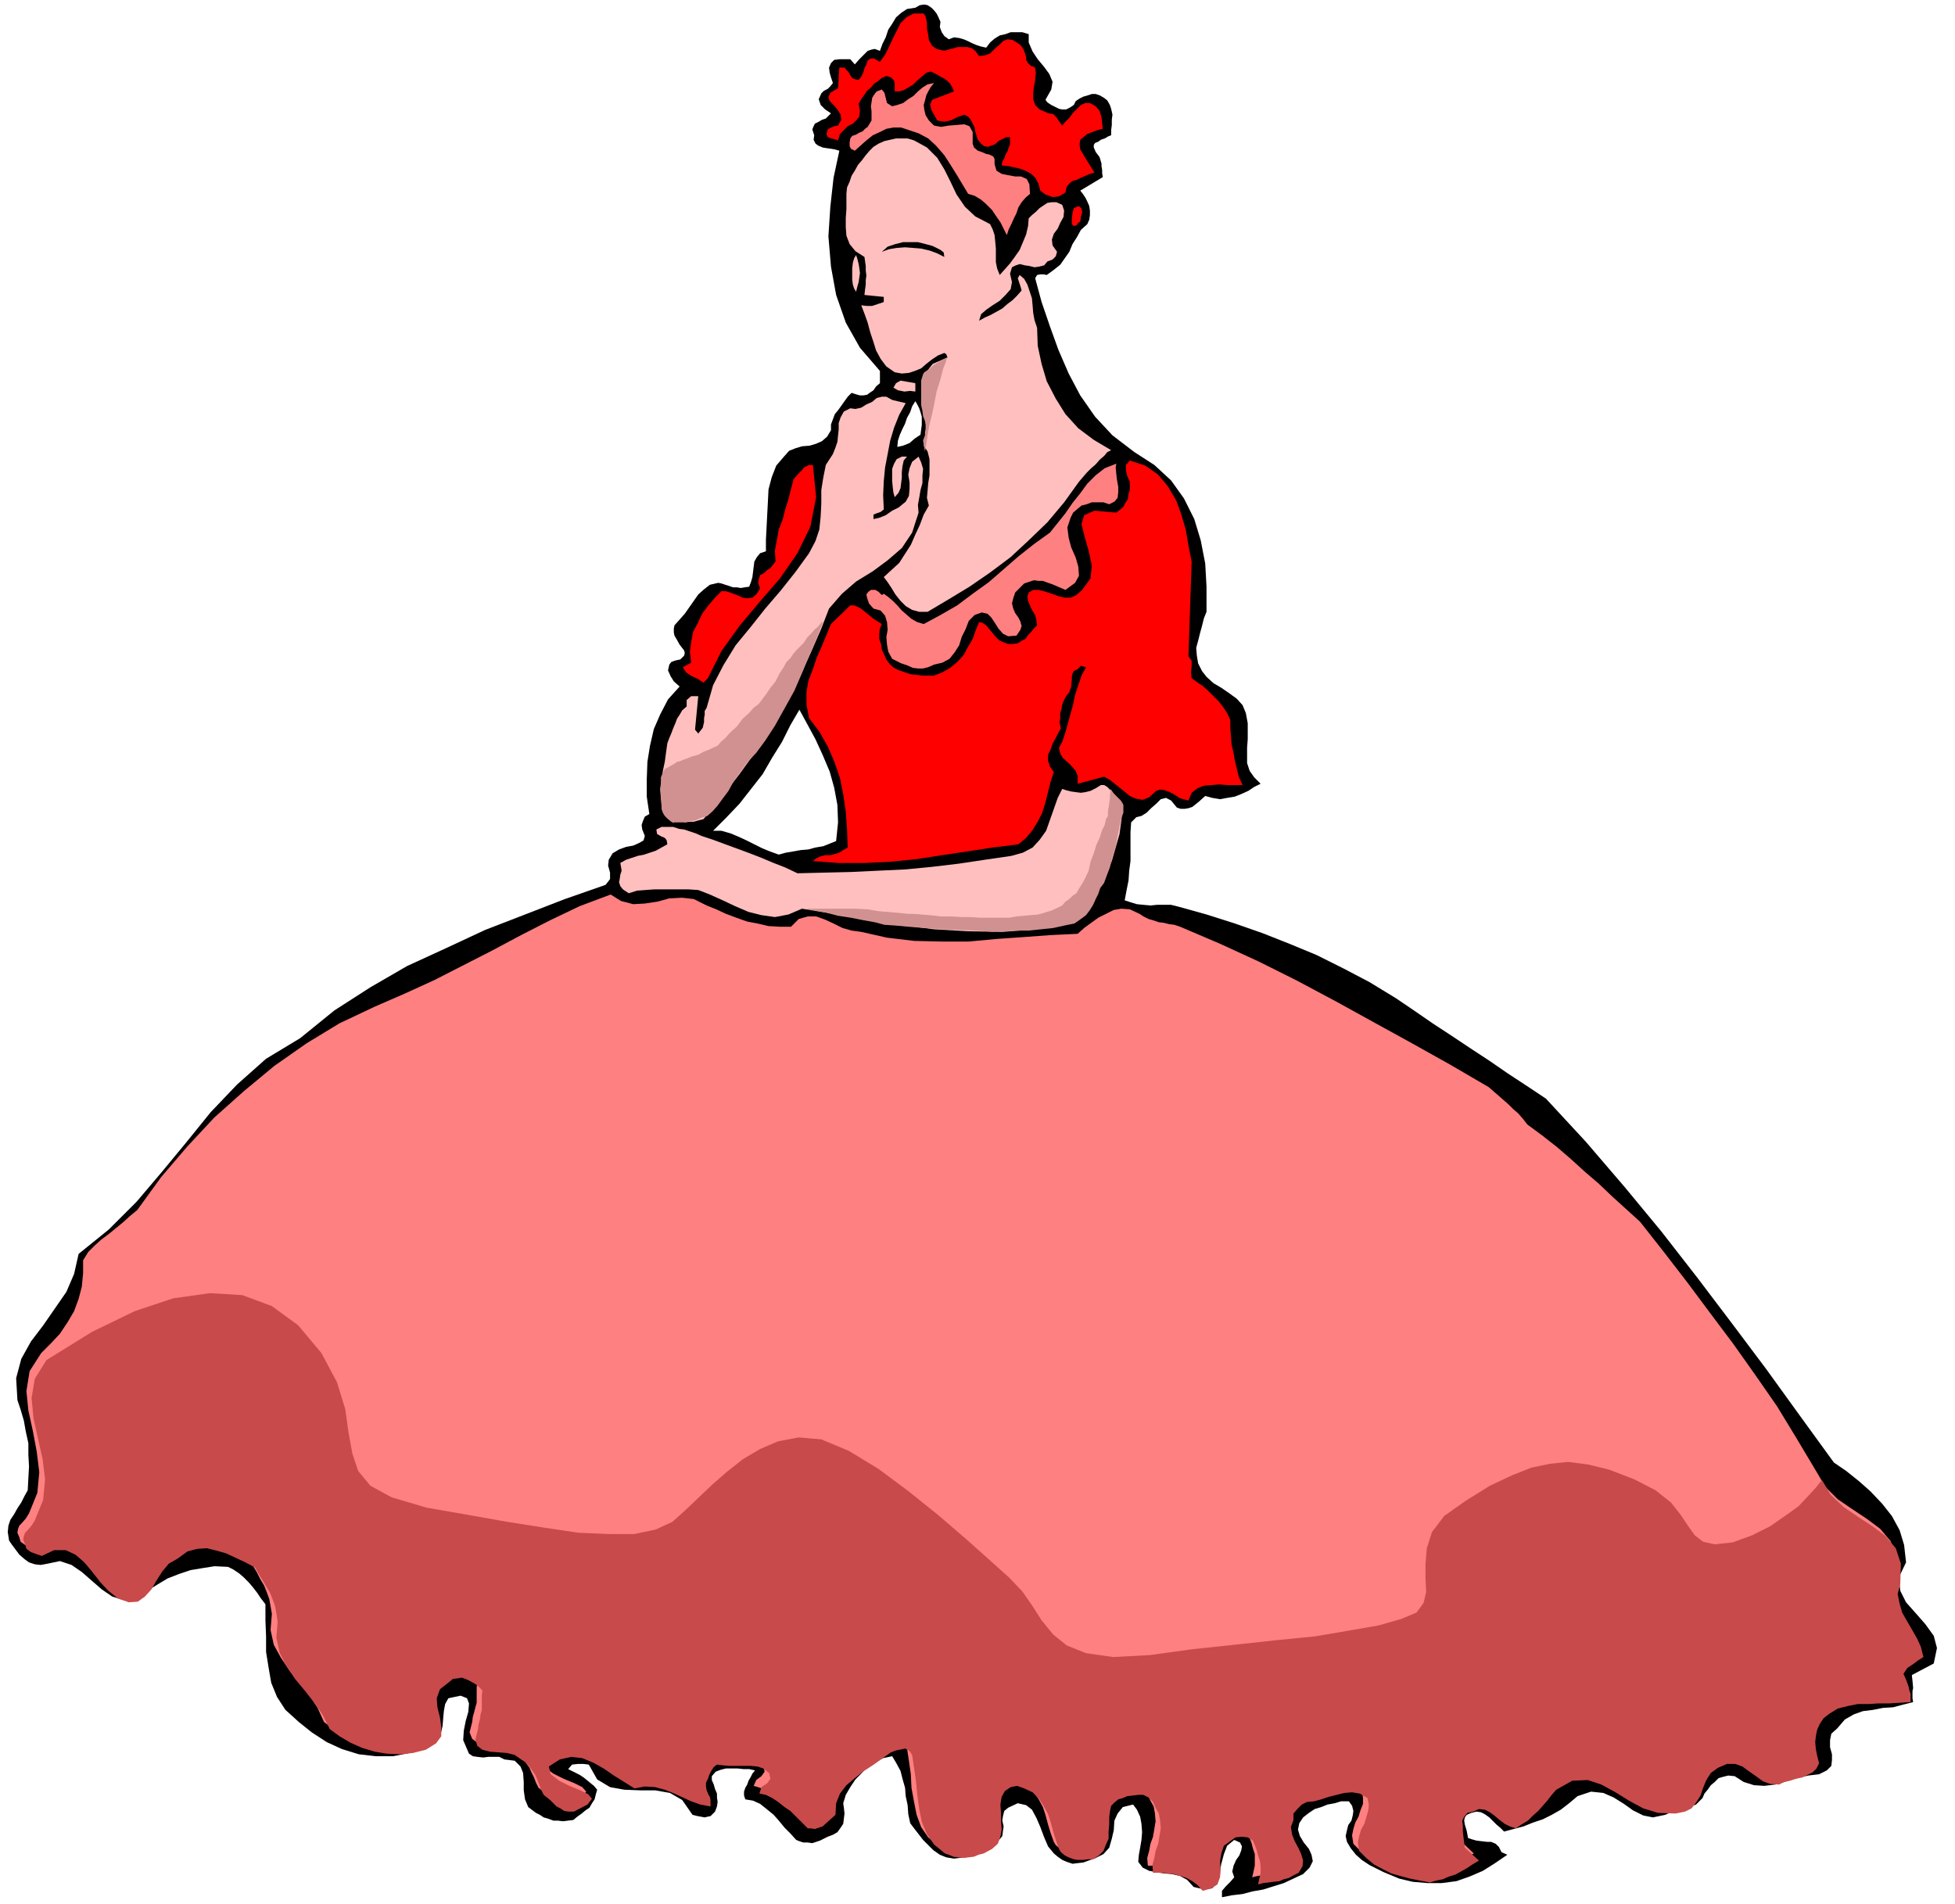
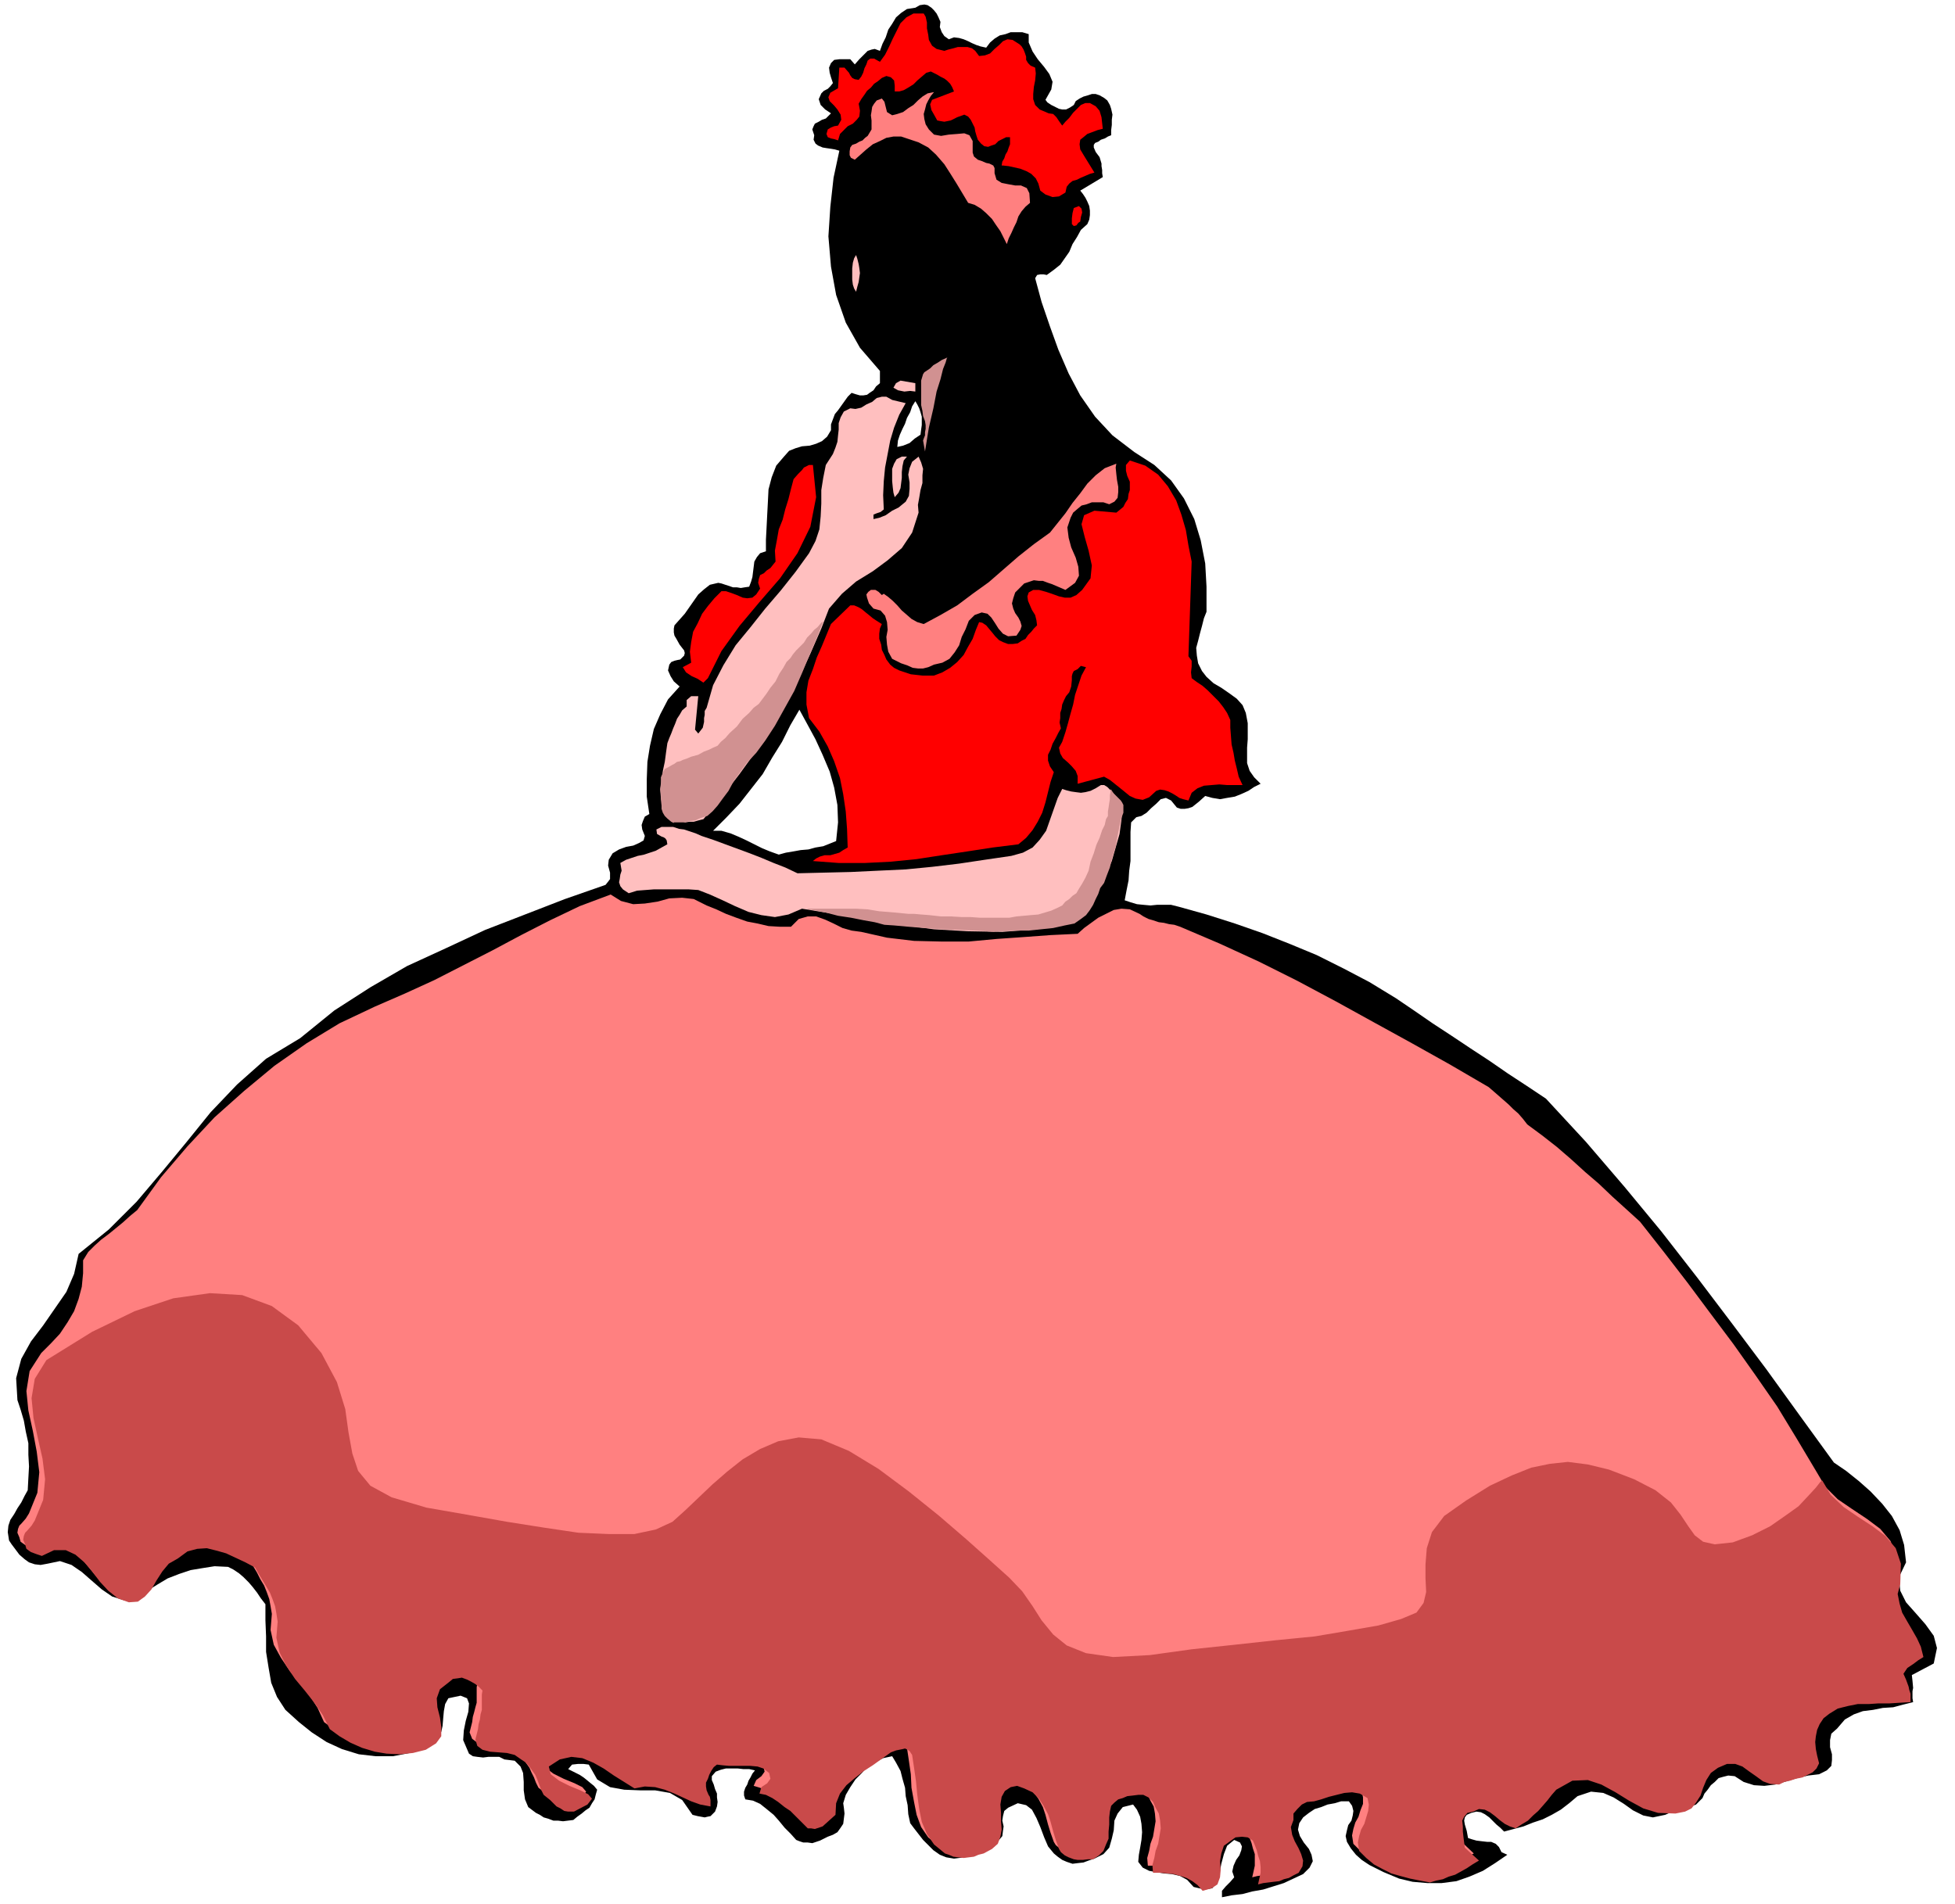
<svg xmlns="http://www.w3.org/2000/svg" fill-rule="evenodd" height="477.624" preserveAspectRatio="none" stroke-linecap="round" viewBox="0 0 3035 2956" width="490.455">
  <style>.brush1{fill:#000}.pen1{stroke:none}.brush2{fill:#ff8080}.brush3{fill:#ffbfbf}.brush4{fill:red}</style>
  <path class="pen1 brush1" d="m2959 2426-3-27-7-23-12-22-15-19-18-19-18-16-20-16-19-13-53-73-52-72-54-72-53-70-56-72-57-69-60-70-62-67-30-20-29-19-29-20-29-19-30-20-29-19-29-20-28-19-41-25-40-21-42-21-41-17-43-17-43-15-44-14-43-12-12-3h-22l-10 1-11-1-10-1-10-3-9-3 3-16 3-15 1-15 2-15v-45l1-15 8-8 8-2 8-5 7-7 8-7 7-7 8-2 8 4 9 11 6 2h6l6-1 6-2 10-8 10-9 11 3 12 2 11-2 12-2 10-4 11-5 9-6 10-5-10-10-7-10-4-12v-24l1-13v-25l-3-16-5-12-9-10-11-8-13-9-12-7-11-10-7-9-6-12-2-12-1-12 3-11 3-12 3-11 3-12 4-10v-39l-2-36-7-36-10-33-16-32-20-28-26-24-31-20-34-26-27-29-23-33-18-34-16-37-13-36-13-38-10-37 3-5 5-1h5l5 1 11-8 10-8 7-10 7-10 5-12 7-11 6-11 10-9 3-7 1-7v-7l-1-7-3-7-3-6-4-6-4-5 35-21-1-6v-5l-1-6v-4l-3-10-6-8-3-7v-4l2-3 5-2 4-3 6-2 5-3 5-2v-8l1-8v-8l1-8-2-9-2-6-4-7-5-4-7-4-6-2h-6l-6 2-7 2-6 3-6 4-3 6-6 4-6 3h-6l-5-1-6-3-6-3-6-4-3-4 9-16 2-12-5-12-8-11-10-12-8-12-6-14V53l-10-3h-18l-8 3-9 2-8 5-7 6-6 8-9-2-6-2-7-3-6-3-7-3-7-2-8-1-8 3-7-5-4-6-3-8 1-8-3-7-3-6-4-5-4-4-6-4-5-1-7 1-7 4-13 2-9 6-8 7-6 10-6 9-4 12-5 10-4 11-8-3-5 1-6 2-4 4-9 9-7 8-7-8h-17l-8 1-5 5-3 7 1 8 2 7 3 9-4 5-4 4-6 3-4 4-4 9 3 9 7 7 9 6-4 4-4 4-6 2-5 3-6 3-2 4-2 5 3 9-1 7 3 6 4 3 7 3 6 1 7 1 6 1 7 2-9 42-5 45-3 46 4 47 8 44 15 43 22 39 31 36v19l-6 5-4 6-6 4-4 3-6 1h-5l-7-2-6-2-6 6-5 7-5 7-5 7-5 6-3 8-3 8v9l-6 10-8 7-9 4-10 3-12 1-10 3-10 4-8 9-12 14-7 18-5 19-1 20-1 19-1 20-1 19v18l-9 3-5 6-4 7-1 8-1 8-1 8-2 7-3 8-7 1-6 1-6-1h-6l-6-2-6-2-6-2-5-1-13 3-9 7-9 8-7 10-7 10-7 10-8 9-8 9-1 5v6l1 5 3 5 5 9 7 9 1 4-1 4-3 3-3 3-5 1-4 1-5 2-3 4-2 9 4 9 5 8 9 8-18 20-12 23-10 23-6 26-4 25-1 27v27l4 27-7 4-3 7-2 6 1 7 4 10-2 7-7 4-9 4-11 2-11 4-10 6-6 10-1 9 3 11v10l-3 4-4 5-63 22-62 24-62 24-60 28-61 28-57 33-56 36-53 43-53 32-45 40-41 43-38 47-38 46-39 46-43 43-47 38-7 31-12 28-18 26-18 26-19 25-15 27-8 30 2 34 5 15 5 17 3 17 4 18v18l1 18-1 18-1 19-5 9-5 10-6 9-5 9-6 9-3 9-1 10 2 13 4 6 6 8 6 8 8 7 7 5 9 3 9 1 11-2 19-4 18 6 16 11 16 14 15 13 16 11 19 6 22-2 14-13 16-10 15-9 18-7 18-6 18-3 19-3 21 1 8 4 9 6 7 6 8 8 6 7 7 9 6 9 7 9v25l1 25v24l4 25 4 23 9 22 13 20 21 19 20 16 23 15 24 11 26 8 26 3h27l26-5 26-8 11-7 8-8 4-10 2-9 1-12 1-11 2-11 5-9 19-4 10 4 3 8-1 13-4 14-3 15-1 15 6 14 3 7 6 4 7 1 9 1 8-1h17l8 4 16 2 9 9 4 10 1 14v13l2 14 5 12 12 9 6 3 6 4 7 2 8 3h7l8 1 8-1 8-1 6-5 7-5 6-5 6-4 4-7 4-6 2-8 2-7-5-6-5-4-6-5-5-4-6-4-6-3-6-3-6-3 6-7 9-1h9l8 1 13 23 20 12 22 4 25 1h23l23 4 19 11 16 23 8 2 11 2 4-1 5-1 3-3 4-4 3-8 1-7-1-7v-6l-3-7-2-7-3-7v-6l6-7 8-3 8-2h18l9 1h9l9 2-4 5-3 6-3 5-2 6-3 5-2 6v6l2 6 12 2 11 5 10 8 11 9 8 9 9 11 9 9 9 10 5 2 6 2h7l7 1 6-2 6-2 6-3 6-3 8-3 7-4 5-7 4-6 1-8 1-8-1-9-1-7 4-13 7-12 8-12 10-10 9-10 12-7 12-6 14-3 6 10 7 13 3 12 4 14 1 13 3 14 1 14 3 14 6 8 7 9 7 9 9 9 7 7 10 7 10 4 12 2 8-1 9-1 8-2 8-2 7-4 7-4 7-5 7-4 9-6 5-6 1-8 1-7-2-9 1-7 2-8 6-5 15-7 13 3 9 7 7 13 6 14 6 16 6 14 9 11 6 5 7 5 7 3 9 3 8-1 9-1 8-3 9-3 14-7 9-10 4-14 3-13 1-15 5-11 8-10 16-4 6 8 5 11 2 11 1 13-1 12-2 12-2 11-1 11 7 9 10 5 11 2 12 2 12 1 13 3 11 6 10 11 17 4 12-2 7-10 4-12 3-16 4-15 5-13 11-9 9 4 3 6-1 6-3 8-5 7-4 9-2 9 3 9-6 7-7 7-6 7v10l15-3 17-2 15-4 17-3 16-5 16-5 15-7 15-7 10-10 5-10-2-10-4-9-8-10-6-10-3-10 2-10 6-9 9-7 9-6 10-3 10-4 11-2 10-3h12l5 7 2 8-1 7-2 8-5 7-2 8-2 9 2 9 6 10 8 10 9 8 12 8 10 5 12 6 12 5 12 5 21 5 23 2h22l23-3 20-7 21-9 19-12 19-13-9-4-4-8-5-5-7-3h-6l-9-1-8-1-7-2-6-2-2-11-3-10-1-6 1-5 3-4 7-3 8-2 7 1 6 3 7 5 5 5 6 6 6 5 6 6 15-4 15-4 15-6 15-5 14-7 14-8 13-10 13-11 21-7 19 2 16 7 16 10 14 10 16 8 15 3 19-4 7-3 9-2 8-2 9-2 7-4 8-3 5-5 5-5 3-7 5-6 5-7 6-5 6-6 7-2 8-2 10 1 14 9 16 5 16 1 17-2 17-5 17-5 17-4 17-2 12-6 7-7 1-9v-9l-3-11v-11l2-10 9-8 12-14 14-8 14-5 16-2 15-3 16-1 15-4 16-4-1-6v-11l1-5-1-11-1-9 34-18 5-24-5-19-13-18-14-16-16-18-9-18-2-21 11-23zM1298 1306l-10 4-10 4-12 2-11 3-12 1-11 2-12 2-11 3-14-5-12-5-12-6-12-6-13-6-12-5-14-4h-13l21-21 20-21 18-23 18-23 15-26 15-24 13-26 14-24 12 22 13 24 11 24 11 26 7 25 5 27 1 27-3 29zm131-631-9 6-8 7-10 4-9 2 1-10 3-9 4-9 4-8 3-9 5-9 3-9 5-8 3 5 3 6 2 6 2 7v13l-1 7-1 8z" />
  <path class="pen1 brush2" d="m45 2350 13-32 3-32-4-32-6-32-7-32-3-30 5-31 18-28 15-15 14-15 12-18 10-17 7-19 5-19 2-21v-20l8-13 10-10 10-9 12-9 11-9 11-9 11-10 11-9 37-51 41-48 42-45 46-41 47-39 50-35 51-31 55-26 46-20 46-21 45-23 45-23 45-24 45-23 46-22 48-18 16 10 19 5 18-1 20-3 18-5 20-1 18 2 20 10 15 6 15 7 16 6 17 6 16 3 17 4 17 1h18l12-12 14-4h13l14 5 13 6 14 7 14 4 15 2 40 9 42 5 42 1h43l43-4 43-3 41-3 42-2 10-9 11-8 11-8 12-6 12-6 12-2 13 1 15 7 6 4 8 4 7 2 9 3 8 1 8 2 8 1 9 3 61 26 61 28 60 30 60 32 58 32 60 33 59 33 60 35 7 6 8 7 8 7 8 7 7 7 8 7 7 8 7 9 23 17 23 18 22 19 22 20 21 18 21 20 21 19 22 20 37 47 37 48 35 47 36 48 34 48 34 49 31 51 31 52 13 22 19 19 22 15 24 16 20 15 16 19 8 24-1 32-4 15 3 15 4 14 8 14 7 12 8 14 6 13 4 16-8 5-9 6-9 6-6 9 4 9 5 11 1 5 1 6v13l-17 1-15 1h-49l-15 3-16 5-13 8-10 7-6 9-4 9-2 10-1 9 1 11 2 10 3 12-4 8-5 6-8 4-8 4-10 2-10 2-9 3-8 4-14-1-11-4-11-8-9-7-11-8-11-4h-13l-15 6-10 8-7 11-6 12-4 12-6 11-7 9-10 5-15 3-27-1-23-7-22-12-21-13-22-12-21-7-24 1-25 14-7 8-7 9-7 8-7 8-9 7-8 8-10 6-9 6-9-3-8-4-8-6-6-6-8-6-8-4-9-1-9 4-9 2-5 6-3 6v17l2 9 1 7 1 8 22 21-10 5-9 6-9 5-9 6-10 3-10 4-10 2-10 3-15-3-15-3-15-4-14-4-15-7-12-7-13-10-11-11-2-13 2-10 3-10 5-9 3-10 4-10v-10l-2-10-12-7-12-2-12 1-12 3-12 3-11 4-12 3-10 1-8 4-7 7-6 7v10l-4 11 2 12 4 10 6 11 4 9 3 9-2 9-6 11-8 4-7 4-8 2-7 3-9 1-8 1-8 1-8 2 2-9 2-9v-18l-3-9-2-8-3-8-3-7-8-5-10-1-10 1-6 5-11 8-4 12-2 12v14l-1 11-4 11-9 6-14 4-7-9-8-6-10-5-9-3-11-3-10-1-11-1h-10l-1-12 3-11 2-11 4-11 2-12 2-12-1-12-2-11-5-9-4-9-7-7-8-4h-8l-8 1-9 1-7 3-8 2-6 5-5 5-2 9-1 9v11l-1 11v11l-3 9-4 10-7 7-10 6h-8l-7 1h-8l-6-1-8-3-6-3-6-5-3-5-5-14-4-13-4-15-4-12-7-13-8-11-10-10-13-6-11-4-10 2-9 6-5 9-2 12 1 13 1 13 1 13-2 11-5 11-9 8-13 7-8 2-7 3-8 1-7 1-9-1-8-1-7-3-6-2-17-14-11-16-7-19-4-20-4-22-1-21-3-21-3-20-4-6-4-2-4-2-4 1-10 2-8 3-13 10-14 10-14 9-14 11-13 11-10 13-7 15-1 18-10 9-10 8-6 2-6 3-6-1h-5l-9-9-9-9-9-9-8-7-10-7-9-6-11-5-10-3 4-9 8-6 5-7-2-9-9-7-9-3-11-1h-32l-11-1-8-1-5 4-4 6-3 6-2 6-3 6v6l1 6 3 7 1 3 1 5v10l-15-3-14-5-14-6-13-6-15-6-14-4-16-1-17 3-16-10-15-10-17-11-16-9-17-7-17-2-18 4-17 11 3 12 13 10 16 8 17 7 12 6 6 7-7 9-21 11h-9l-6-1-6-4-5-3-6-5-4-5-6-5-4-3-4-8-3-8-4-8-3-7-5-7-4-7-6-6-6-4-10-7-12-3-14-1-13-1-11-3-8-6-4-10 4-16 1-8 2-7 2-8 2-7v-24l1-6-6-6-5-4-7-4-6-3-8-3-7 1-8 1-6 5-14 11-5 14 1 14 4 16 3 14v15l-8 11-17 10-20 4-20 3-20-1-19-3-20-7-18-8-17-9-15-11-10-22-13-20-15-19-15-18-14-21-11-20-5-23 2-25-2-12-2-11-4-11-4-10-6-10-5-10-6-10-5-10-15-7-15-7-15-7-15-4-15-4-15 1-15 4-15 11-14 8-10 12-10 14-8 14-10 10-11 8-14 2-17-7-14-11-13-14-13-16-12-14-14-12-15-7H75l-19 9-9-3-8-3-7-5-2-7-3-7 1-6 2-5 3-3 7-8 5-8z" />
  <path class="pen1 brush3" d="m963 1340 9-5 9-3 9-3 10-2 9-3 9-3 9-5 9-5-1-6-2-3-3-2-3-1-7-4-1-7 8-4h18l9 3 8 1 9 3 9 3 9 4 18 6 19 7 19 7 19 7 18 7 19 8 18 7 19 9 41-1 42-1 42-2 43-2 41-4 42-5 40-6 41-6 18-5 15-8 11-12 10-14 6-17 6-17 6-17 7-14 6 2 8 2 7 1 8 1 7-1 8-2 8-4 8-5h5l5 3 4 4 5 5 3 5 4 5 3 5 5 5-2 22-3 22-6 21-6 21-9 20-9 20-9 19-9 19-28 19-53 9-53 4-54-1-52-3-54-7-51-8-51-9-49-8-21 9-21 4-21-3-20-5-21-9-19-9-20-9-18-7-15-1h-54l-13 1-13 1-13 4-9-6-4-5-2-6 1-5 1-7 2-6-1-6-1-6zm103-243v-10l7-6h11l-5 52 5 6 7-9 2-9v-6l1-5v-6l3-5 10-35 16-31 19-31 23-28 23-29 24-28 23-29 21-29 10-19 6-18 2-20 1-20v-21l3-19 4-20 11-17 4-10 3-9 1-10 1-9v-10l3-9 5-9 10-5 8 1 9-2 8-5 9-4 7-6 8-2h7l9 5 21 5-10 18-8 20-6 20-4 21-4 21-2 21-1 22 1 22-5 4-6 2-5 2v7l9-2 10-4 10-7 10-5 11-9 5-9 1-11v-10l-2-12 2-10 4-10 10-8 4 9 3 10-1 10v12l-3 11-2 12-2 11 1 12-10 31-16 24-22 19-23 17-26 16-22 19-20 23-12 31-17 39-18 39-21 38-21 38-24 36-26 36-27 35-29 35-8 2-7 2h-7l-6 1-7-2-6-2-6-3-6-3-9-14-4-13-1-14 2-14 2-15 3-14 2-15 2-14 3-8 3-7 3-8 3-7 3-8 4-6 4-7 7-6z" />
  <path class="pen1 brush4" d="m1073 1029-2-17 2-15 3-16 7-13 7-15 9-12 10-12 11-11h7l9 3 8 3 9 4 7 1 8-1 6-5 6-9-3-9 1-6 2-6 6-3 4-4 6-4 4-5 4-5-1-17 3-16 3-17 6-15 4-16 5-16 4-16 4-15 7-8 6-6 3-4 4-2 4-2h6l5 50-9 46-20 41-27 39-32 37-31 37-28 39-21 42-7 7-9-6-9-4-9-6-5-8 13-7zm247-89h6l7 3 5 3 6 5 5 4 6 5 6 4 8 5-3 7-1 8v8l3 9 1 8 4 8 3 7 6 8 6 5 8 4 9 3 9 3 9 1 9 1h18l13-5 12-7 11-9 10-11 7-13 7-12 5-14 5-12 5 1 6 4 5 6 5 6 4 5 6 6 6 3 8 3h7l8-1 6-4 6-3 4-6 5-5 4-5 5-5-1-8-2-8-5-8-3-7-3-7-1-7 2-6 7-4h9l11 3 9 3 11 4 9 2h9l9-4 9-8 13-18 2-20-5-23-6-21-5-20 4-14 16-7 34 3 5-4 6-5 3-6 4-6 1-8 2-6v-13l-4-9-2-8v-9l6-7 24 8 20 14 15 18 13 22 8 22 7 24 4 24 5 25-5 147 5 7v9l-1 9 1 9 8 6 9 6 8 7 9 9 8 8 7 9 6 9 5 11v12l1 13 1 13 3 13 2 12 3 12 3 13 6 13h-24l-12-1-12 1-12 1-10 4-9 7-5 12-8-2-6-2-6-4-5-3-6-3-6-2-7-1-6 2-11 10-10 4-11-2-9-4-11-9-10-8-10-8-9-5-41 11v-12l-3-8-6-7-6-6-8-7-4-7-2-9 5-9 5-15 4-14 4-15 4-14 3-15 5-15 5-15 7-13-8-2-5 5-6 3-2 4-1 4v6l-1 10-3 9-5 6-3 6-3 7-1 7-2 6v8l-1 7 2 9-4 7-4 8-5 9-3 9-4 8v9l3 9 6 9-5 15-4 16-4 16-5 16-7 14-8 13-10 12-12 10-40 5-39 6-40 6-39 6-40 4-40 2h-41l-40-3 5-4 6-3 7-2h9l7-2 7-2 6-4 7-4-1-29-2-27-4-27-5-25-9-26-10-23-13-23-16-21-4-21v-19l3-18 7-18 6-18 8-18 7-17 7-17 30-29zm-19-745 5-9-1-8-5-8-5-6-7-7-2-6 3-7 12-7 2-32h8l7 8 2 4 3 4 4 2 6 1 4-5 3-6 2-7 3-6 2-6 4-3h6l9 5 8-11 6-12 6-13 6-12 6-12 9-9 11-6h16l3 5 2 9v9l2 10 1 8 5 9 7 5 12 3 6-2 8-2 7-2h15l7 2 5 4 6 8 9-1 8-3 7-7 7-6 6-6 7-3 8 1 11 7 3 3 3 5 2 5 2 6v5l3 5 4 4 7 3 1 9-1 11-2 10-1 11v8l3 9 7 7 14 6 7 1 5 5 4 6 5 7 5-6 6-6 6-8 6-6 6-6 7-3h7l9 5 6 7 3 10 1 9 1 9-8 2-8 3-8 3-6 5-5 4-1 7 1 8 6 10 16 26-7 2-7 3-7 3-6 3-7 2-5 4-4 5-2 9-10 6-10 1-11-4-8-6-3-11-4-8-7-7-7-4-10-4-9-2-9-2-9-1h-2l1-6 3-5 2-6 3-5 2-6 2-5v-11h-6l-6 3-6 3-5 5-6 2-5 2-6-1-5-4-5-6-2-6-2-7-1-6-3-6-3-6-4-5-6-3-11 4-10 5-5 1-5 1-6-1-5-1-5-9-4-7-2-9 3-7 34-13-3-7-3-5-5-5-4-3-6-3-5-3-6-3-4-2-7 2-7 6-7 6-6 6-8 5-7 4-7 2h-7v-9l-1-8-5-5-7-2-7 3-6 5-6 4-5 6-6 5-4 6-5 7-4 7 2 11-1 9-4 5-6 6-8 4-6 6-6 6-3 10-6-2-5-1-5-2-2-5 2-7 5-3 5-2 6-1z" />
-   <path class="pen1 brush3" d="m1350 234 6-6 8-5 9-4 9-2 9-2h18l10 3 20 11 16 16 11 18 10 20 9 19 13 19 16 15 23 12 4 8 3 9 1 10 1 11v21l2 10 4 10 8-9 8-9 8-11 7-10 5-12 5-12 3-13 1-12 5-5 6-5 6-6 6-4 6-4 7-1h7l9 4 3 9-1 10-5 9-4 9-6 8-3 9 1 9 7 10-2 7-5 5-8 3-5 6-8 2-7 1-8-2-7-1-8-2-6 2-6 3-3 10 3 13-2 11-8 9-9 9-11 7-10 7-8 7-3 10 9-5 9-4 9-5 9-5 8-7 8-6 7-7 7-8-2-7-2-6-2-6 3-5 7 6 5 9 3 9 4 12 1 11 1 12 2 11 4 12 1 28 6 28 8 27 14 27 15 24 20 22 24 18 27 16-6 3-5 6-7 6-6 7-7 6-7 7-6 7-6 7-23 32-26 31-28 27-29 27-32 24-32 22-33 20-32 19h-13l-11-3-10-6-8-8-8-10-6-10-6-9-6-8 12-11 12-11 9-14 9-14 7-16 7-15 6-16 8-14-3-12 1-11 1-12 2-12v-25l-3-12-6-9 5-17 1-19-3-20-3-20-2-20 5-17 11-14 23-10-2-5-3-2-10 4-9 6-9 7-8 7-10 4-9 3-11 1-11-2-13-9-9-12-7-13-4-13-5-15-4-15-5-14-5-13 8 1h9l9-3 9-3v-8l-30-3 1-9 1-7v-7l1-7-1-8v-7l-1-7-1-7-14-9-9-11-5-13-1-13v-15l1-13v-24l1-10 4-9 3-9 5-8 5-9 6-7 6-8 6-7z" />
-   <path class="pen1 brush2" d="M1353 187v-14l-1-8 1-6 1-7 3-5 4-5 8-3 4 5 2 8 2 8 8 5 8-2 9-3 8-6 8-5 7-7 7-6 8-5 10-2-5 6-4 7-3 6-2 8-2 7 1 8 2 8 5 8 8 8 11 2 12-2 13-1 11-1 8 3 5 9v18l2 6 6 5 6 2 7 3 5 1 6 3 2 4v8l3 10 8 5 10 2 11 2h9l9 4 4 8 1 15-7 6-6 7-5 8-3 9-4 8-4 9-4 8-3 9-5-10-5-10-7-10-6-9-9-9-8-7-10-6-10-3-9-15-9-15-10-16-9-14-13-15-12-11-15-8-15-5-12-4h-12l-11 2-10 5-11 5-10 8-9 8-9 8-6-3-2-4v-6l1-6 3-4 6-2 5-3 5-2 4-4 4-3 3-5 3-5z" />
+   <path class="pen1 brush2" d="M1353 187l-1-8 1-6 1-7 3-5 4-5 8-3 4 5 2 8 2 8 8 5 8-2 9-3 8-6 8-5 7-7 7-6 8-5 10-2-5 6-4 7-3 6-2 8-2 7 1 8 2 8 5 8 8 8 11 2 12-2 13-1 11-1 8 3 5 9v18l2 6 6 5 6 2 7 3 5 1 6 3 2 4v8l3 10 8 5 10 2 11 2h9l9 4 4 8 1 15-7 6-6 7-5 8-3 9-4 8-4 9-4 8-3 9-5-10-5-10-7-10-6-9-9-9-8-7-10-6-10-3-9-15-9-15-10-16-9-14-13-15-12-11-15-8-15-5-12-4h-12l-11 2-10 5-11 5-10 8-9 8-9 8-6-3-2-4v-6l1-6 3-4 6-2 5-3 5-2 4-4 4-3 3-5 3-5z" />
  <path class="pen1 brush3" d="m1329 396 2 6 2 8 1 6 1 8-1 7-1 7-2 7-2 8-3-5-2-6-1-8v-17l1-9 2-7 3-5z" />
  <path class="pen1 brush2" d="m1359 916 5 3 5 5 3-2 7 5 7 6 7 7 7 8 7 6 8 7 9 5 10 3 26-14 26-15 24-18 25-18 23-20 23-20 24-19 25-18 12-15 12-15 11-16 12-15 11-15 13-13 14-11 18-7-1 6 1 10 1 9 2 11v8l-1 9-5 6-8 4-9-3h-18l-8 3-8 2-6 5-7 6-4 8-5 15 2 16 4 15 7 16 4 14 1 14-6 11-15 11-7-3-7-3-7-3-6-2-8-3h-6l-8-1-6 2-9 3-7 7-7 7-3 9-2 8 2 8 3 7 5 7 3 6 2 7-2 6-6 9-13 1-8-4-7-8-5-8-6-9-6-6-9-2-11 4-9 9-5 13-6 12-4 13-7 11-8 10-11 6-13 3-9 4-8 2h-8l-8-1-9-4-9-3-8-4-6-3-6-11-2-11-1-12 2-11-1-12-3-10-7-8-11-3-7-8-3-9-1-5 3-4 4-3h7z" />
-   <path class="pen1 brush1" d="m1460 388 5 4 1 7-12-6-11-4-13-3-12-1-13-1-13 1-12 2-11 4 9-8 12-4 12-3h23l12 3 11 3 12 6z" />
  <path class="pen1 brush3" d="M1400 709h8l-5 6-2 9-1 9v9l-1 8-1 8-3 7-6 7-2-7-1-8-1-10v-19l3-8 4-7 8-4zm-2-118 23 4v13l-8-1-9 1-10-2-7-4 4-7 7-4z" />
  <path class="pen1 brush4" d="m1675 320 4 4 1 6-2 7-1 7-3 2-3 4-4 1-3-3v-9l1-8 2-8 8-3z" />
  <path class="pen1" style="fill:#c94a4a" d="m2829 2299 13 22 20 19 22 15 23 15 20 15 16 19 8 24-1 32-4 15 3 15 4 14 8 14 7 12 8 14 6 13 4 16-8 5-8 6-9 6-6 9 4 9 4 11 1 5 2 6v13l-17 1-16 1h-17l-15 1h-17l-15 3-16 4-13 8-9 7-6 9-4 9-2 10-1 9 1 11 2 10 3 12-4 8-6 6-8 4-8 4-10 2-9 3-9 2-8 4-14-1-11-4-11-8-10-7-11-8-11-4h-13l-14 6-11 8-7 11-5 12-4 12-7 11-7 9-10 5-15 3-27-1-23-7-22-12-21-13-22-12-21-7-24 1-25 14-7 8-7 9-7 8-7 8-8 7-8 8-10 6-9 6-9-3-8-4-8-6-7-6-8-6-8-4-9-1-9 4-9 2-5 6-3 6 1 9v8l1 9 1 8 1 8 22 20-10 6-9 6-9 5-9 5-10 3-9 4-10 2-10 3-16-3-15-3-15-4-14-4-14-7-13-7-12-10-11-11-2-13 2-10 3-10 5-9 3-10 3-10 1-10-2-10-12-7-12-2-12 1-12 3-12 3-12 4-11 3-11 1-8 4-7 7-6 7v10l-4 11 2 12 4 10 6 11 4 9 3 10-1 9-6 10-8 4-7 4-8 2-7 3-9 1-8 1-8 1-8 2 2-9 2-9v-9l-1-9-3-9-2-8-3-8-3-7-8-5-9-1-10 1-7 5-11 8-4 12-2 12 1 14-1 11-4 11-9 6-14 4-8-9-8-6-9-5-9-3-11-3-10-1-11-1h-11l-1-12 3-11 2-11 4-11 2-12 2-12-1-12-2-11-5-9-4-9-7-7-8-4h-8l-8 1-9 1-7 3-7 2-6 5-5 5-2 9-1 9v11l-1 11v11l-4 9-4 10-7 7-9 6h-8l-8 1h-8l-6-1-8-3-6-3-6-5-3-5-5-14-4-13-4-15-4-12-7-13-7-11-10-10-13-6-11-4-10 2-9 6-5 9-2 12 1 13v13l1 13-2 11-4 11-9 8-13 7-8 2-7 3-8 1-8 1-8-1-8-1-7-3-6-2-17-14-11-16-8-19-4-20-3-22-2-21-3-21-3-20-4-6-3-2-4-2-4 1-10 2-8 3-14 10-14 10-14 9-14 11-13 11-10 13-6 15-1 18-10 9-10 9-6 2-6 2-6-1h-5l-9-9-9-9-9-9-9-6-10-8-9-6-10-5-10-2 3-10 9-6 5-7-2-9-9-7-9-3-11-1h-33l-11-1-8-1-5 4-4 6-3 6-2 6-3 6v6l1 6 3 7 2 3 1 5v10l-16-3-14-5-13-6-13-6-15-6-15-4-16-1-16 3-16-10-16-10-16-11-16-9-17-7-17-2-18 4-17 11 3 12 13 10 16 8 17 7 12 6 6 7-7 9-21 11h-9l-6-1-6-4-6-3-10-10-10-8-4-8-3-8-3-8-3-7-5-7-5-7-6-6-6-4-10-7-12-3-13-1-13-1-12-3-8-6-3-10 4-16 1-8 2-7 1-8 2-7v-24l1-6-6-6-5-4-7-4-6-3-8-3-6 1-8 1-6 5-14 11-5 14 1 14 4 16 2 14v15l-8 11-16 10-20 5-20 2-21-1-18-3-20-6-18-8-17-10-15-11-11-22-13-19-15-19-15-18-14-21-10-20-5-23 2-25-2-13-2-11-4-11-4-10-6-10-6-10-6-10-5-9-15-8-15-7-15-7-14-4-16-4-15 1-15 4-15 11-14 8-10 12-9 14-8 14-10 11-11 8-14 1-17-6-15-12-13-14-12-16-12-14-14-12-15-7H84l-19 9-9-3-8-3-7-5-2-7-3-7 1-6 2-5 3-3 7-8 5-8 13-32 3-32-4-32-7-31-7-32-3-31 5-30 18-29 71-44 66-32 60-20 57-8 50 3 46 17 41 30 36 43 24 45 13 42 5 36 6 33 9 27 19 23 33 18 54 16 63 11 62 11 57 9 54 8 46 2h41l33-7 26-12 20-18 21-20 21-20 23-20 24-19 27-16 28-12 32-6 35 3 43 18 46 28 47 35 46 37 43 37 37 33 30 27 20 21 16 23 14 22 18 22 21 17 30 12 42 6 57-3 65-9 66-7 64-7 61-6 53-9 46-8 35-10 24-10 11-15 4-17-1-21v-22l2-25 8-25 19-25 34-24 37-23 34-16 30-12 29-6 28-3 31 4 33 8 39 15 33 17 24 19 15 19 12 18 10 14 13 10 18 4 28-3 30-11 28-14 23-16 21-15 15-16 12-13 7-9 3-2z" />
  <path class="pen1" d="m1725 1226 3 5 4 4 4 4 4 4 2 3 2 4v12l-3 8-3 13-3 15-3 17-5 16-4 16-5 13-4 11-6 8-3 9-4 8-4 9-5 8-6 8-8 6-10 7-15 3-18 4-19 2-19 2h-19l-16 1h-13l-7 1-11-1-18-1-24-1-26-1-28-2-25-2-22-2-15-1-15-4-17-3-20-4-20-3-19-5-15-3-11-2h-3l2-1h74l18 1 18 3 13 1 12 1 10 1 10 1h9l11 1 13 1 18 2h16l16 1h14l14 1h46l11-2 11-1 11-1 12-1 10-3 10-3 9-4 8-4 5-6 6-4 5-5 6-4 4-7 5-8 5-9 5-11 3-14 5-13 4-13 5-11 4-12 4-8 2-9 3-5v-7l1-6 1-7 1-6v-6l1-5v-4h1zm-447-261-9 23-11 26-12 29-13 30-15 27-15 27-15 23-14 19-14 15-11 15-10 14-8 15-9 12-8 11-8 9-8 7-10 3-9 4-9 1-7 2h-17v1l-4-2-6-5-4-4-3-5-2-6v-5l-1-9v-8l-1-9 1-9v-9l3-7 3-6 6-3 5-3 4-2 4-3 5-1 4-2 6-2 7-3 11-3 9-5 8-3 6-3 7-3 5-6 7-6 7-8 11-10 9-12 10-9 7-8 8-6 6-8 6-8 6-9 8-10 6-12 6-9 5-9 6-6 4-6 5-6 6-6 6-6 5-8 6-6 5-6 5-4 6-7 3-2zm155-384-3 10v38l2 9 1 8 3 8 1 6v6l-1 5v5l-2 5-1 3 3 17 6-37 7-30 5-26 6-19 4-16 4-10 2-7 1-1-9 4-6 4-7 4-5 5-9 6-2 3z" style="fill:#d19191" />
</svg>